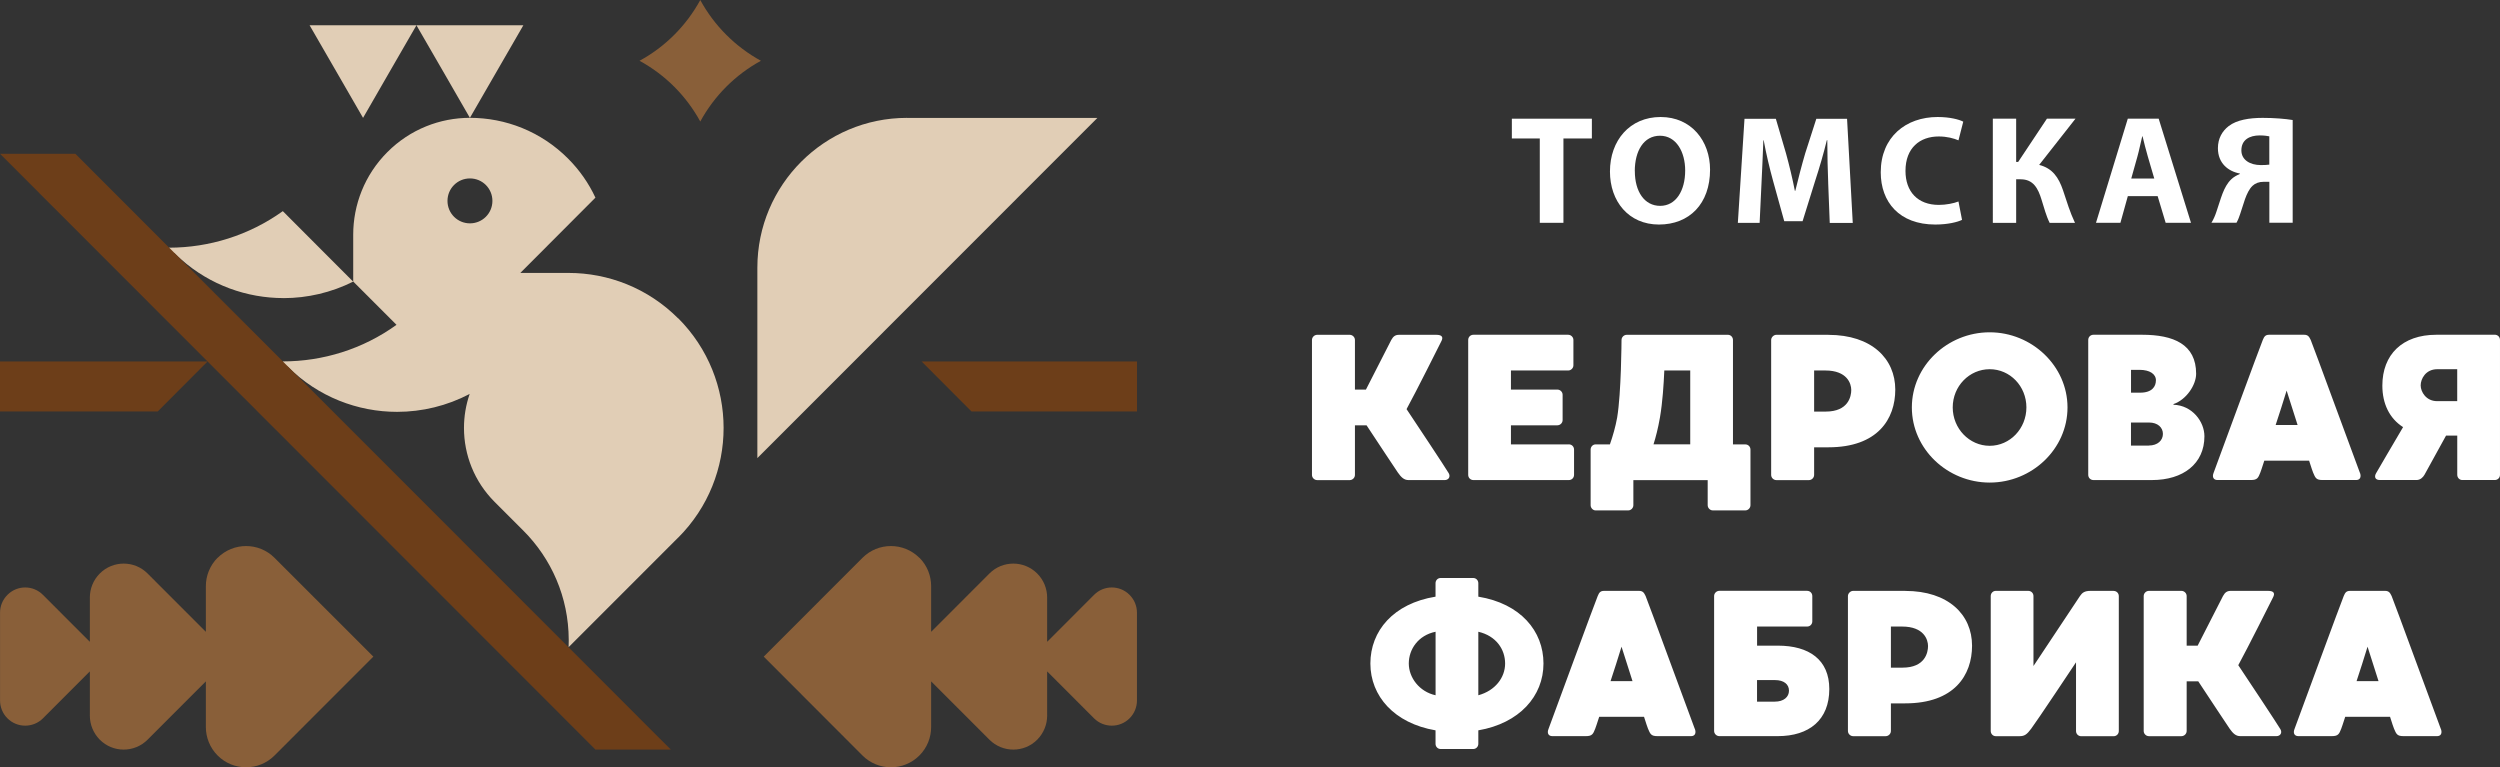
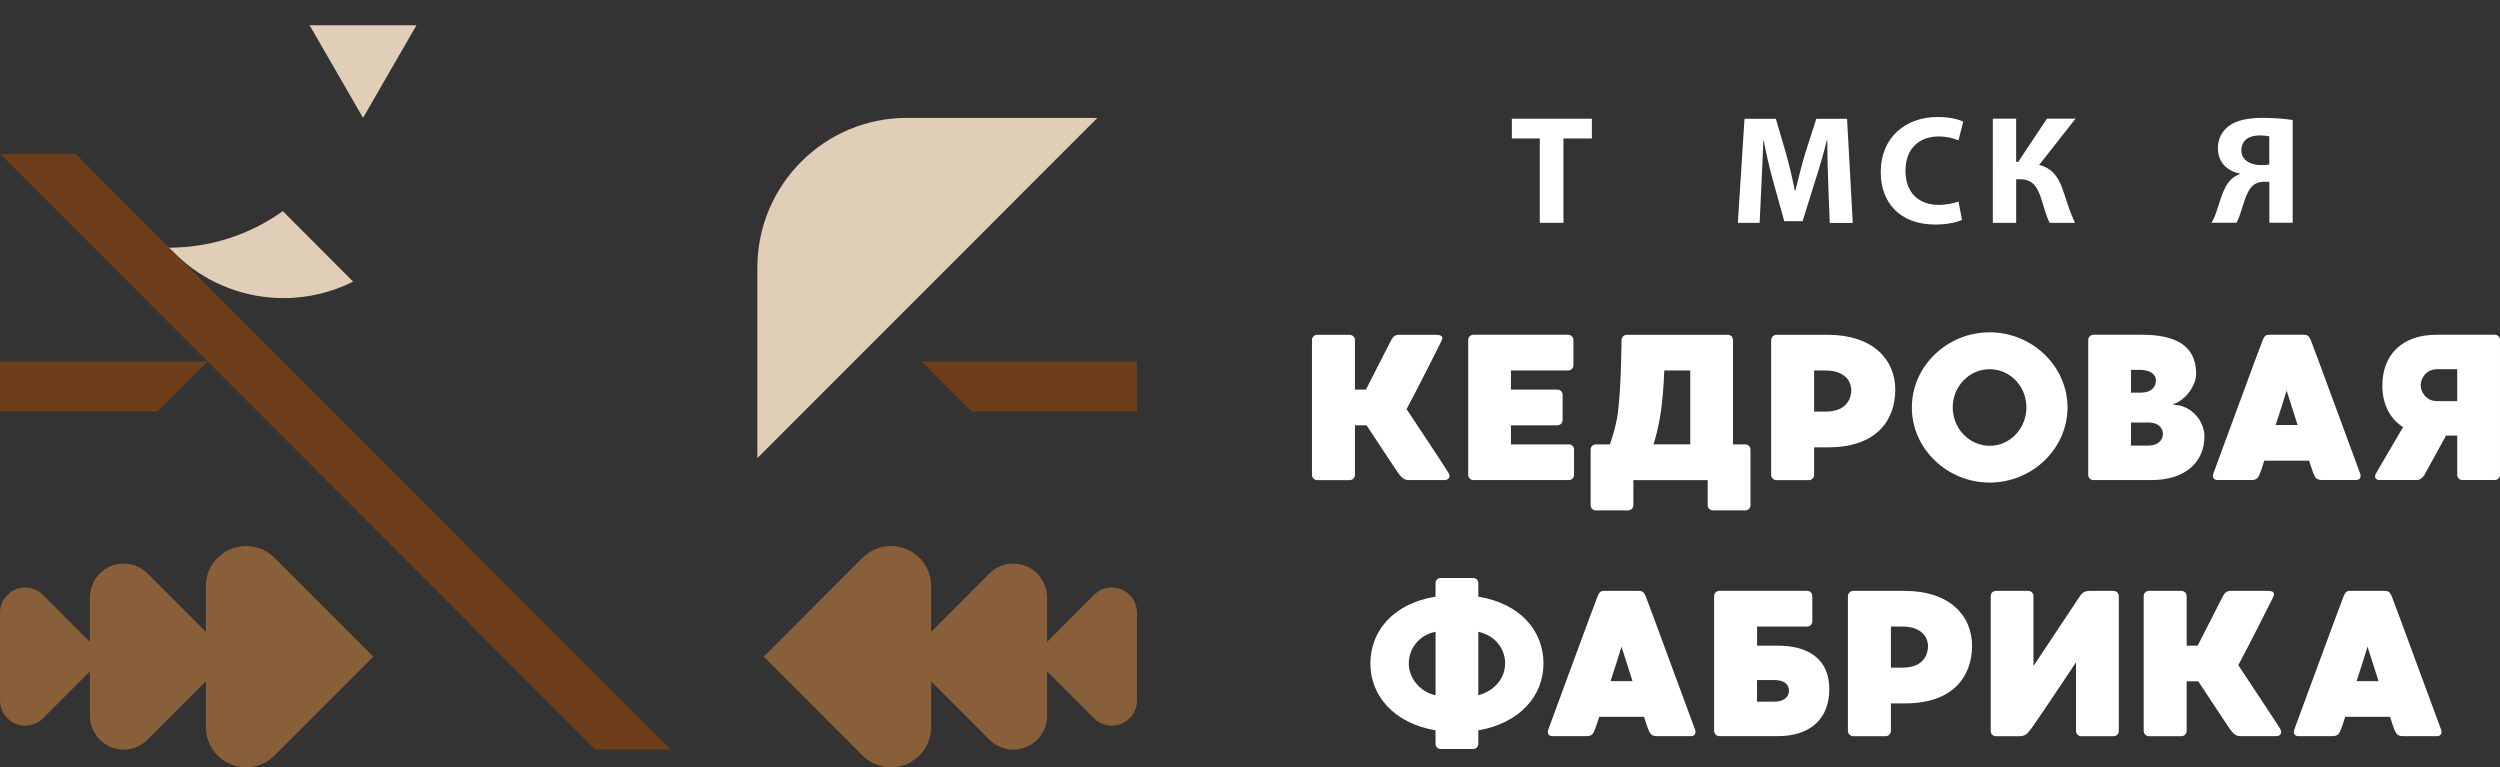
<svg xmlns="http://www.w3.org/2000/svg" id="_Слой_2" data-name="Слой 2" viewBox="0 0 548.68 168.4">
  <rect x="0" y="0" width="548.68" height="168.4" fill="#333333" stroke="none" />
  <defs>
    <style> .cls-1 { fill: #fff; } .cls-2 { fill: #895f39; } .cls-2, .cls-3, .cls-4 { fill-rule: evenodd; } .cls-3 { fill: #6d3e19; } .cls-4 { fill: #e1ceb6; } </style>
  </defs>
  <g id="Logotypes">
    <g>
      <g>
        <path class="cls-4" d="M199.05,25.87c-18.12,0-32.83,14.72-32.83,32.87v41.8l60.1-60.13,14.53-14.53h-41.8Z" />
        <path class="cls-4" d="M62.22,65.43c5.25,0,10.49-1.22,15.29-3.62l-15.44-15.47c-7.43,5.33-16.16,8-24.9,8.02h-.05c-.4,.48,.35,.8,.67,1.25l.48-.07c.48,.48,.98,.95,1.48,1.38,6.41,5.67,14.44,8.5,22.47,8.5h0Z" />
        <polygon class="cls-4" points="79.68 25.87 73.81 15.7 67.95 5.55 79.68 5.55 91.4 5.55 85.54 15.7 79.68 25.87" />
-         <polygon class="cls-4" points="103.13 25.87 97.27 15.7 91.4 5.55 103.13 5.55 114.86 5.55 109 15.7 103.13 25.87" />
-         <path class="cls-4" d="M148.83,69.87c-6.65-6.65-15.34-9.97-24.05-9.97h-10.58l16.48-16.52c-1.45-3.12-3.46-6.03-6.03-8.6-5.95-5.95-13.73-8.92-21.51-8.92-6.56,0-13.11,2.5-18.12,7.52-5,5-7.5,11.57-7.5,18.13v10.28l9.5,9.5c-7.43,5.37-16.21,8.03-24.97,8.03,.22,.25-.3,.87-.08,1.1,.17,.17,1.07-.07,1.23,.1,6.63,6.58,15.29,9.87,23.95,9.87,5.48,0,10.96-1.32,15.93-3.93-.83,2.4-1.25,4.93-1.25,7.47,0,5.87,2.25,11.75,6.73,16.23l6.3,6.3c6.13,6.13,9.93,14.58,9.96,23.93v.27c0,.47-.02,.93-.03,1.38l24.04-24.05h.02c6.65-6.65,9.96-15.37,9.96-24.07s-3.32-17.42-9.96-24.07Zm-45.69-20.85c-2.73,0-4.93-2.2-4.93-4.93s2.2-4.93,4.93-4.93,4.93,2.2,4.93,4.93-2.2,4.93-4.93,4.93Z" />
      </g>
      <g>
-         <path class="cls-2" d="M153.69,26.67c3.07-5.63,7.7-10.27,13.31-13.33-5.61-3.07-10.24-7.7-13.31-13.33-3.07,5.63-7.7,10.27-13.33,13.33,5.63,3.07,10.26,7.7,13.33,13.33h0Z" />
        <path class="cls-2" d="M47.76,122.43c3.45-3.45,9.05-3.45,12.49,0l21.69,21.68-21.69,21.7c-3.45,3.45-9.05,3.45-12.49,0-1.72-1.73-2.58-4-2.58-6.25v-10.02l-12.79,12.8c-2.9,2.9-7.6,2.9-10.49,0-1.45-1.47-2.18-3.37-2.18-5.27v-9.72l-10.29,10.3c-2.15,2.15-5.65,2.15-7.8,0-1.08-1.08-1.62-2.5-1.62-3.92v-19.25c0-1.42,.53-2.83,1.62-3.92,2.15-2.17,5.65-2.17,7.8,0l10.29,10.3v-9.72c0-1.9,.73-3.82,2.18-5.27,2.9-2.9,7.6-2.9,10.49,0l12.79,12.8v-10.02c0-2.27,.87-4.52,2.58-6.25h0Z" />
        <path class="cls-2" d="M201.78,122.43c-3.45-3.45-9.05-3.45-12.49,0l-21.67,21.68,21.67,21.7c3.45,3.45,9.05,3.45,12.49,0,1.73-1.73,2.58-4,2.58-6.25v-10.02l12.79,12.8c2.9,2.9,7.6,2.9,10.49,0,1.45-1.47,2.18-3.37,2.18-5.27v-9.72l10.29,10.3c2.15,2.15,5.65,2.15,7.8,0,1.08-1.08,1.62-2.5,1.62-3.92v-19.25c0-1.42-.53-2.83-1.62-3.92-2.15-2.17-5.65-2.17-7.8,0l-10.29,10.3v-9.72c0-1.9-.73-3.82-2.18-5.27-2.9-2.9-7.6-2.9-10.49,0l-12.79,12.8v-10.02c0-2.27-.85-4.52-2.58-6.25h0Z" />
      </g>
      <g>
        <polygon class="cls-3" points="0 90.3 0 79.33 45.56 79.33 34.62 90.3 0 90.3" />
        <polygon class="cls-3" points="249.54 90.3 249.54 79.33 202.27 79.33 213.21 90.3 249.54 90.3" />
        <polygon class="cls-3" points="0 33.75 16.53 33.75 147.23 164.52 130.69 164.52 0 33.75" />
      </g>
      <g>
        <path class="cls-1" d="M517.2,149.49c.82-2.46,1.64-5.06,2.41-7.56,.82,2.51,1.64,5.1,2.41,7.56h-4.83Zm18.49,10.48c-.41-1-10.43-28.38-10.79-29.15-.36-.77-.64-1.14-1.46-1.14h-7.65c-.82,0-1.09,.36-1.41,1.14-.36,.77-10.38,28.06-10.79,29.15-.41,1,.05,1.59,.82,1.59h7.38c1.37,0,1.59-.46,2.05-1.64,.09-.23,.41-1.14,.87-2.6h9.84c.45,1.46,.77,2.37,.87,2.6,.5,1.18,.68,1.64,2.05,1.64h7.42c.77,0,1.18-.59,.82-1.59Zm-35.25,0c-.46-.82-7.33-11.2-9.2-13.98,2-3.64,7.29-14.21,7.61-14.85,.5-.91,.23-1.46-1.09-1.46h-8.15c-.82,0-1.28,.32-1.73,1.14-.18,.36-3.19,6.29-5.56,10.89h-2.41v-10.89c0-.64-.55-1.14-1.14-1.14h-7.15c-.59,0-1.14,.5-1.14,1.14v29.61c0,.64,.55,1.14,1.14,1.14h7.15c.59,0,1.14-.5,1.14-1.14v-10.89h2.55c2.69,4.1,6.42,9.7,6.88,10.38,.73,1.05,1.37,1.64,2.32,1.64h7.97c.77,0,1.37-.68,.82-1.59Zm-36.57-30.29h-5.06c-1.32,0-1.82,.41-2.32,1.14l-10.2,15.35v-15.35c0-.64-.5-1.14-1.14-1.14h-7.15c-.59,0-1.09,.5-1.09,1.14v29.61c0,.64,.5,1.14,1.09,1.14h5.24c1.09,0,1.59-.36,2.55-1.64,1-1.28,9.84-14.57,9.84-14.57v15.08c0,.64,.5,1.14,1.14,1.14h7.11c.64,0,1.14-.5,1.14-1.14v-29.61c0-.64-.5-1.14-1.14-1.14Zm-46.32,16.85h-2.55v-9.02h2.46c4.78,0,5.69,2.87,5.69,4.28s-.64,4.74-5.6,4.74Zm.59-16.85h-11.43c-.59,0-1.14,.55-1.14,1.14v29.61c0,.64,.55,1.14,1.14,1.14h7.15c.59,0,1.14-.5,1.14-1.14v-6.06h3.14c10.79,0,14.67-6.19,14.67-12.66,0-6.79-5.19-12.02-14.67-12.02Zm-28.6,24.32h-3.92v-4.74h3.96c1.91,0,3.05,.91,3.05,2.32s-1.18,2.41-3.1,2.41Zm.64-12.3h-4.55v-4.19h10.98c.64,0,1.14-.5,1.14-1.14v-5.56c0-.64-.5-1.14-1.14-1.14h-19.27c-.59,0-1.14,.5-1.14,1.14v29.61c0,.64,.55,1.14,1.14,1.14h12.84c6.88,0,11.3-3.55,11.3-10.34,0-6.42-4.42-9.52-11.3-9.52Zm-36.71,7.79c.82-2.46,1.64-5.06,2.41-7.56,.82,2.51,1.64,5.1,2.41,7.56h-4.83Zm18.49,10.48c-.41-1-10.43-28.38-10.79-29.15-.36-.77-.64-1.14-1.46-1.14h-7.65c-.82,0-1.09,.36-1.41,1.14-.36,.77-10.38,28.06-10.79,29.15-.41,1,.05,1.59,.82,1.59h7.38c1.37,0,1.59-.46,2.05-1.64,.09-.23,.41-1.14,.87-2.6h9.84c.46,1.46,.77,2.37,.87,2.6,.5,1.18,.68,1.64,2.05,1.64h7.42c.77,0,1.18-.59,.82-1.59Zm-47.51-7.38v-13.94c3.92,.91,5.88,3.87,5.88,6.97s-2.19,5.97-5.88,6.97Zm-15.26-6.97c0-3.1,2.05-6.19,5.88-6.97v13.94c-3.55-.77-5.88-3.87-5.88-6.97Zm29.56,0c0-7.15-5.06-13.16-14.3-14.67v-2.96c0-.64-.5-1.14-1.14-1.14h-7.11c-.64,0-1.14,.5-1.14,1.14v2.96c-9.25,1.5-14.3,7.52-14.3,14.67s5.24,13.12,14.3,14.67v2.96c0,.64,.5,1.14,1.14,1.14h7.11c.64,0,1.14-.5,1.14-1.14v-2.96c9.02-1.55,14.3-7.51,14.3-14.67Zm196.17-64.59h4.37v7.01h-4.42c-2.41,0-3.6-2.05-3.6-3.46s1.09-3.55,3.64-3.55Zm12.62-7.56h-12.84c-7.47,0-11.84,4.37-11.84,11.16,0,3.96,1.55,7.2,4.55,9.11-2.19,3.69-5.6,9.56-5.92,10.11-.41,.68-.32,1.5,.82,1.5h8.06c.82,0,1.41-.59,1.73-1.14,.18-.32,2.69-4.92,4.74-8.61h2.46v8.61c0,.64,.5,1.14,1.09,1.14h7.15c.64,0,1.14-.5,1.14-1.14v-29.61c0-.64-.5-1.14-1.14-1.14Zm-48.1,19.81c.82-2.46,1.64-5.06,2.41-7.56,.82,2.51,1.64,5.1,2.41,7.56h-4.83Zm18.49,10.48c-.41-1-10.43-28.38-10.79-29.15s-.64-1.14-1.46-1.14h-7.65c-.82,0-1.09,.36-1.41,1.14-.36,.77-10.38,28.06-10.79,29.15-.41,1,.05,1.59,.82,1.59h7.38c1.37,0,1.59-.46,2.05-1.64,.09-.23,.41-1.14,.87-2.6h9.84c.46,1.46,.77,2.37,.87,2.6,.5,1.18,.68,1.64,2.05,1.64h7.42c.77,0,1.18-.59,.82-1.59Zm-46.32-5.97h-3.92v-5.06h3.96c1.91,0,3.05,1.09,3.05,2.5s-1.14,2.55-3.1,2.55Zm1.55-14.3c0,1.32-.82,2.69-3.46,2.69h-2v-5.01h1.87c2.23,0,3.6,.91,3.6,2.32Zm3.87,5.19c2.82-.96,4.96-4.19,4.96-6.65,0-6.47-4.96-8.56-11.84-8.56h-10.7c-.64,0-1.14,.5-1.14,1.14v29.61c0,.64,.5,1.14,1.14,1.14h12.84c6.88,0,11.52-3.6,11.52-9.61,0-3.23-2.69-6.79-6.79-6.92v-.14Zm-40.35,9.16c-4.46,0-8.11-3.78-8.11-8.43s3.64-8.38,8.11-8.38,8.06,3.73,8.06,8.38-3.6,8.43-8.06,8.43Zm0-24.91c-9.29,0-17.08,7.38-17.08,16.49s7.79,16.49,17.08,16.49,17.08-7.38,17.08-16.49-7.83-16.49-17.08-16.49Zm-35.98,17.4h-2.55v-9.02h2.46c4.78,0,5.69,2.87,5.69,4.28s-.64,4.74-5.6,4.74Zm.59-16.85h-11.43c-.59,0-1.14,.55-1.14,1.14v29.61c0,.64,.55,1.14,1.14,1.14h7.15c.59,0,1.14-.5,1.14-1.14v-6.06h3.14c10.79,0,14.67-6.19,14.67-12.66,0-6.79-5.19-12.02-14.67-12.02Zm-36.98,18.17c.59-3.46,.82-7.24,.96-10.34h5.69v16.21h-8.06c.5-1.59,1-3.51,1.41-5.88Zm18.72,5.88h-2.69v-22.91c0-.64-.5-1.14-1.09-1.14h-22.23c-.59,0-1.14,.5-1.14,1.14,0,0-.05,11.61-.96,17.03-.36,2-.96,4.1-1.59,5.88h-3.14c-.59,0-1.09,.5-1.09,1.14v12.21c0,.59,.5,1.14,1.09,1.14h7.15c.64,0,1.14-.55,1.14-1.14v-5.51h16.31v5.51c0,.59,.5,1.14,1.14,1.14h7.11c.64,0,1.14-.55,1.14-1.14v-12.21c0-.64-.5-1.14-1.14-1.14Zm-38.71,0h-12.71v-4.19h10.2c.59,0,1.14-.5,1.14-1.14v-5.56c0-.64-.55-1.14-1.14-1.14h-10.2v-4.19h12.57c.59,0,1.14-.5,1.14-1.14v-5.56c0-.64-.55-1.14-1.14-1.14h-20.81c-.64,0-1.14,.5-1.14,1.14v29.61c0,.64,.5,1.14,1.14,1.14h20.95c.64,0,1.14-.5,1.14-1.14v-5.56c0-.64-.5-1.14-1.14-1.14Zm-26.42,6.24c-.46-.82-7.33-11.2-9.2-13.98,2-3.64,7.29-14.21,7.61-14.85,.5-.91,.23-1.46-1.09-1.46h-8.15c-.82,0-1.28,.32-1.73,1.14-.18,.36-3.19,6.29-5.56,10.89h-2.41v-10.89c0-.64-.55-1.14-1.14-1.14h-7.15c-.59,0-1.14,.5-1.14,1.14v29.61c0,.64,.55,1.14,1.14,1.14h7.15c.59,0,1.14-.5,1.14-1.14v-10.89h2.55c2.69,4.1,6.42,9.7,6.88,10.38,.73,1.05,1.37,1.64,2.32,1.64h7.97c.77,0,1.37-.68,.82-1.59Z" />
        <g>
          <path class="cls-1" d="M337.95,30.39h-6.14v-4.34h17.56v4.34h-6.24v18.51h-5.19V30.39Z" />
-           <path class="cls-1" d="M375.31,37.24c0,7.49-4.54,12.04-11.22,12.04s-10.75-5.12-10.75-11.63c0-6.85,4.37-11.97,11.12-11.97s10.85,5.25,10.85,11.56Zm-16.51,.31c0,4.48,2.1,7.63,5.56,7.63s5.49-3.32,5.49-7.76c0-4.1-1.97-7.63-5.53-7.63s-5.53,3.32-5.53,7.76Z" />
          <path class="cls-1" d="M401.24,40.16c-.1-2.75-.2-6.07-.2-9.39h-.1c-.71,2.92-1.66,6.17-2.54,8.85l-2.78,8.92h-4.03l-2.44-8.81c-.75-2.71-1.53-5.97-2.07-8.95h-.07c-.14,3.09-.24,6.61-.41,9.46l-.41,8.68h-4.78l1.46-22.85h6.88l2.24,7.63c.71,2.61,1.42,5.49,1.93,8.17h.1c.64-2.64,1.42-5.66,2.17-8.2l2.44-7.59h6.75l1.25,22.85h-5.05l-.34-8.75Z" />
          <path class="cls-1" d="M430.6,48.26c-.95,.47-3.09,1.02-5.86,1.02-7.9,0-11.97-4.95-11.97-11.46,0-7.8,5.56-12.14,12.48-12.14,2.68,0,4.71,.54,5.63,1.02l-1.05,4.1c-1.05-.44-2.51-.85-4.34-.85-4.1,0-7.29,2.47-7.29,7.56,0,4.58,2.71,7.46,7.32,7.46,1.56,0,3.29-.34,4.31-.75l.78,4.03Z" />
          <path class="cls-1" d="M442.49,26.05v9.49h.44l6.31-9.49h6.27l-7.97,10.14c2.95,.75,4.27,2.78,5.22,5.53,.81,2.44,1.56,4.92,2.64,7.19h-5.56c-.78-1.56-1.22-3.32-1.76-5.02-.78-2.58-1.83-4.54-4.61-4.54h-.98v9.56h-5.12V26.05h5.12Z" />
-           <path class="cls-1" d="M467,43.04l-1.63,5.86h-5.36l6.98-22.85h6.78l7.09,22.85h-5.56l-1.76-5.86h-6.54Zm5.8-3.86l-1.42-4.85c-.41-1.36-.81-3.05-1.15-4.41h-.07c-.34,1.36-.68,3.09-1.05,4.41l-1.36,4.85h5.05Z" />
          <path class="cls-1" d="M485.34,48.9c.47-.75,.85-1.63,1.15-2.58,.92-2.61,1.46-5.29,3.19-6.95,.51-.51,1.19-.88,1.9-1.19v-.1c-2.54-.47-4.81-2.24-4.81-5.56,0-2.14,.95-3.76,2.37-4.85,1.76-1.36,4.54-1.8,7.46-1.8,2.51,0,4.92,.2,6.58,.47v22.54h-5.12v-8.98h-1.25c-1.02,0-1.83,.31-2.44,.88-1.46,1.39-2.03,4.31-2.71,6.17-.24,.68-.41,1.22-.81,1.93h-5.49Zm12.71-18.98c-.37-.07-1.05-.2-2.1-.2-2.24,0-4.03,.95-4.03,3.29,0,2.1,1.93,3.22,4.27,3.22,.68,0,1.39-.03,1.86-.1v-6.2Z" />
        </g>
      </g>
    </g>
  </g>
</svg>